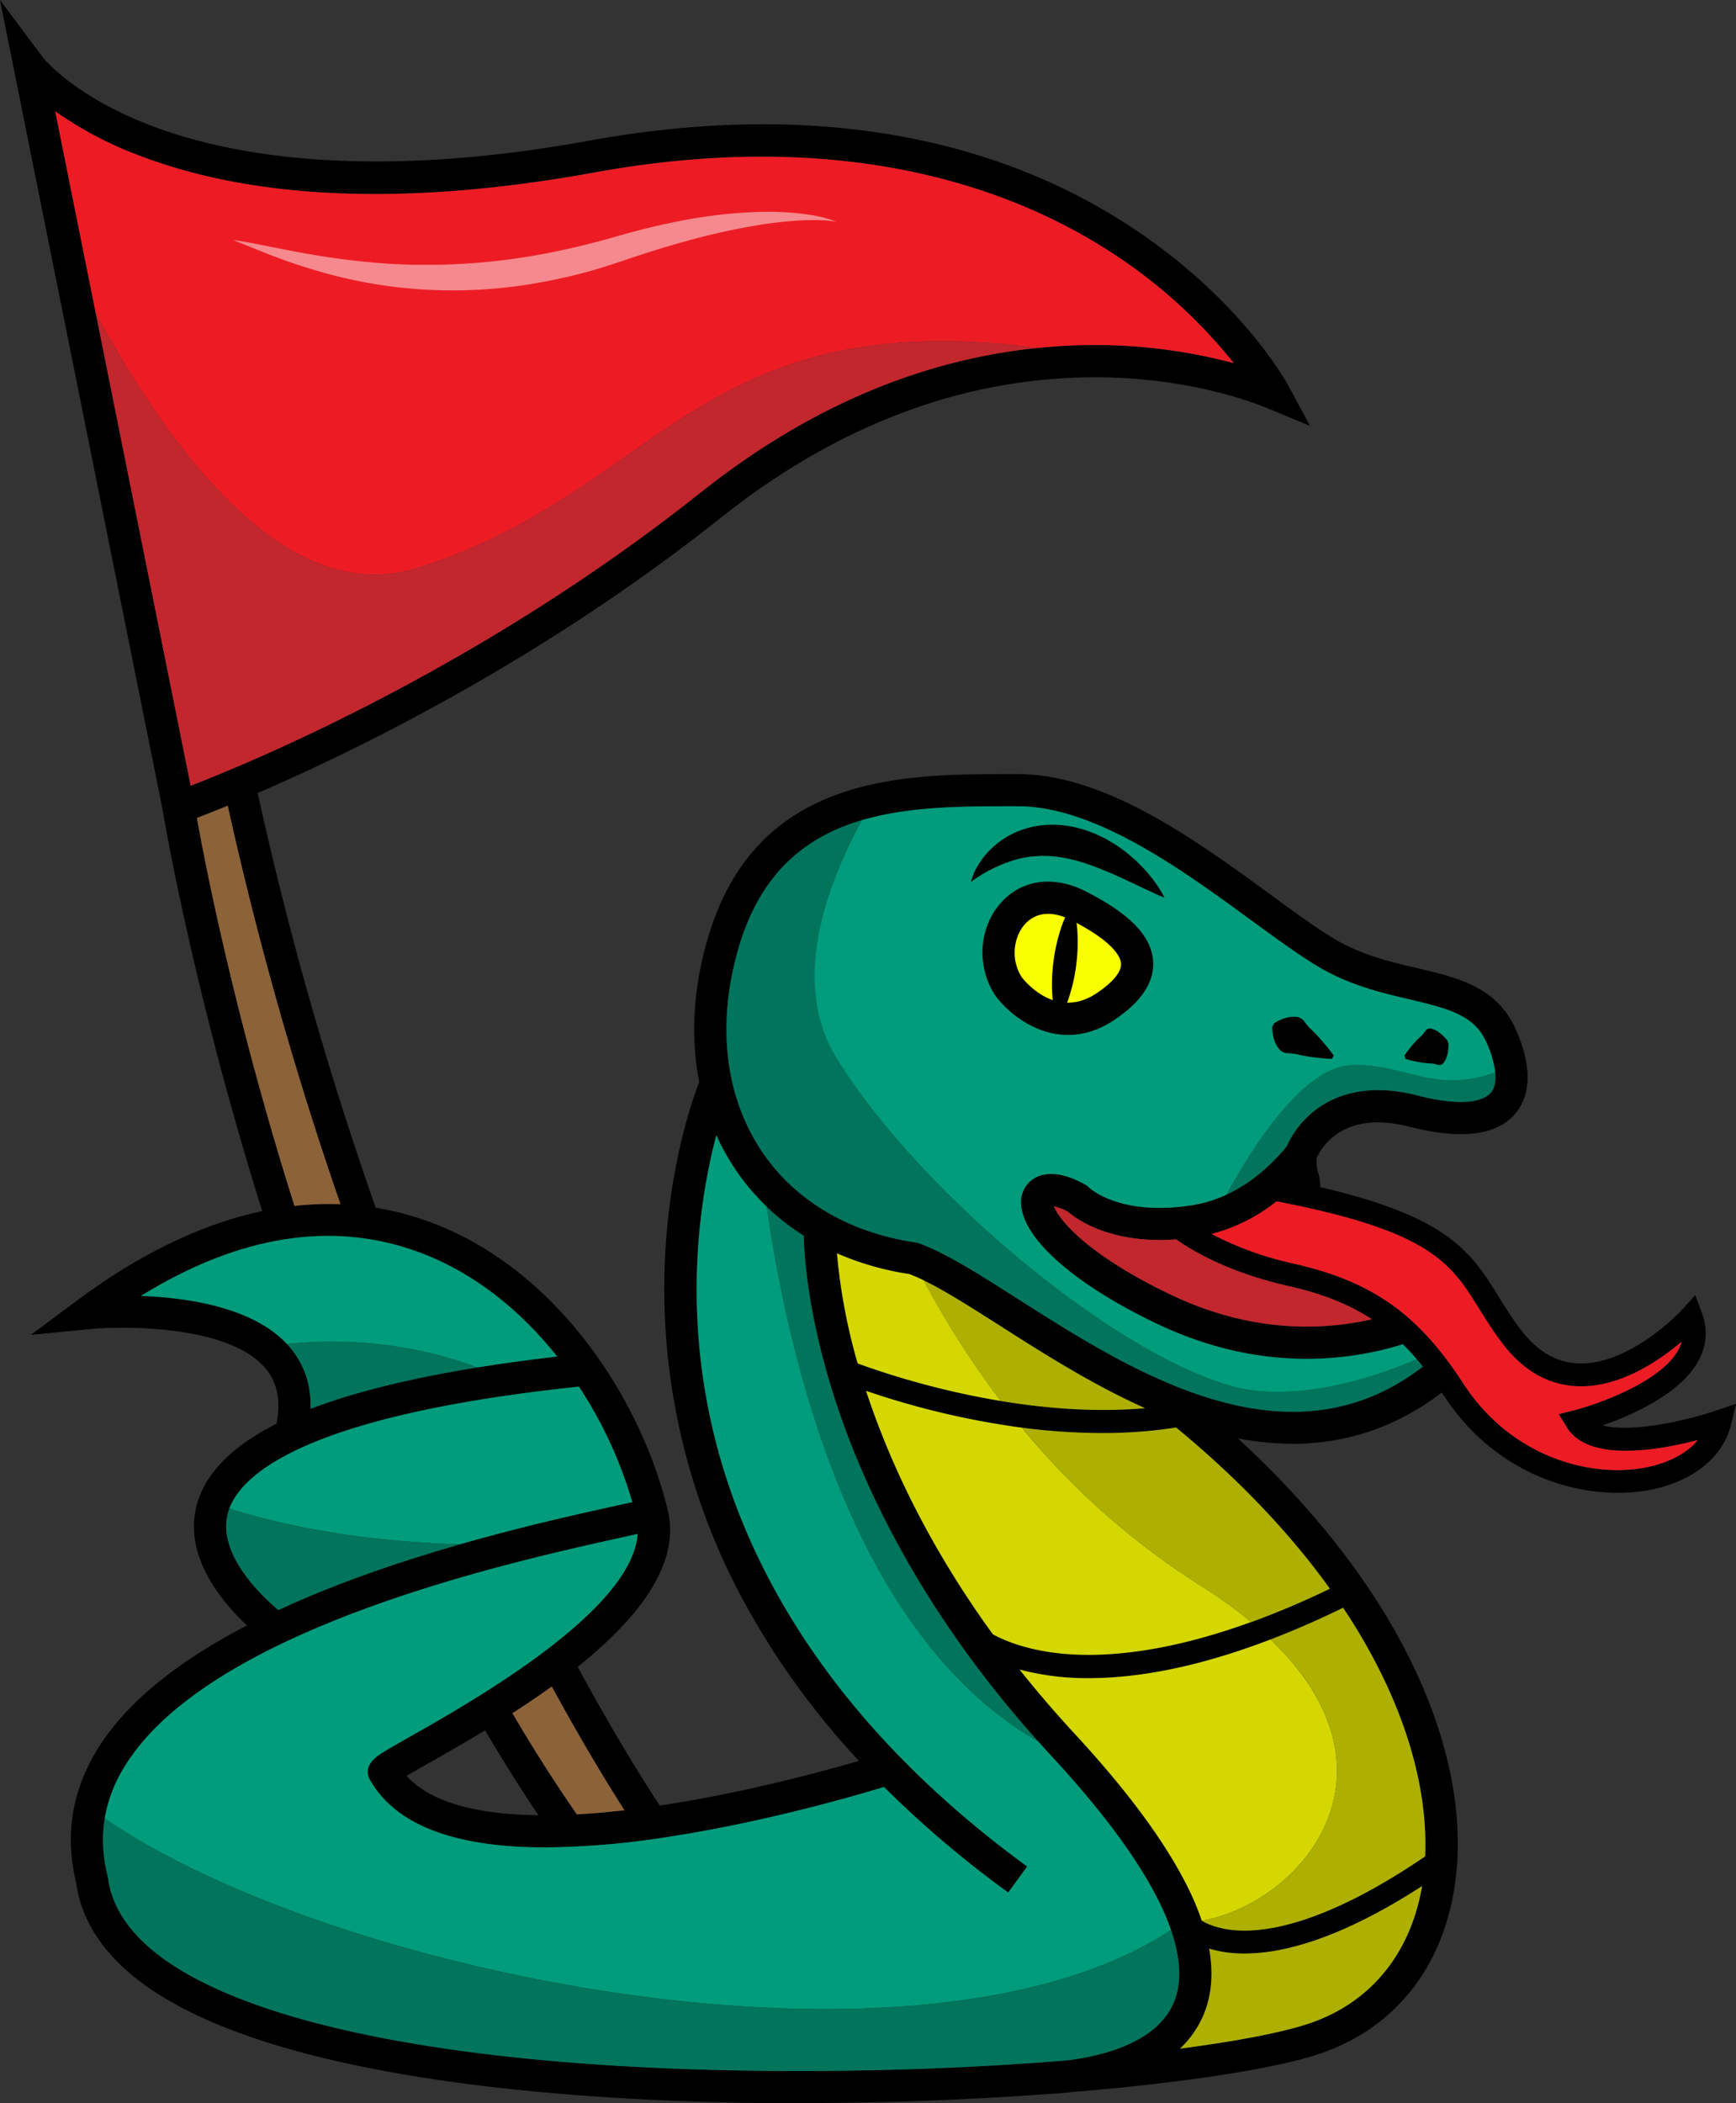
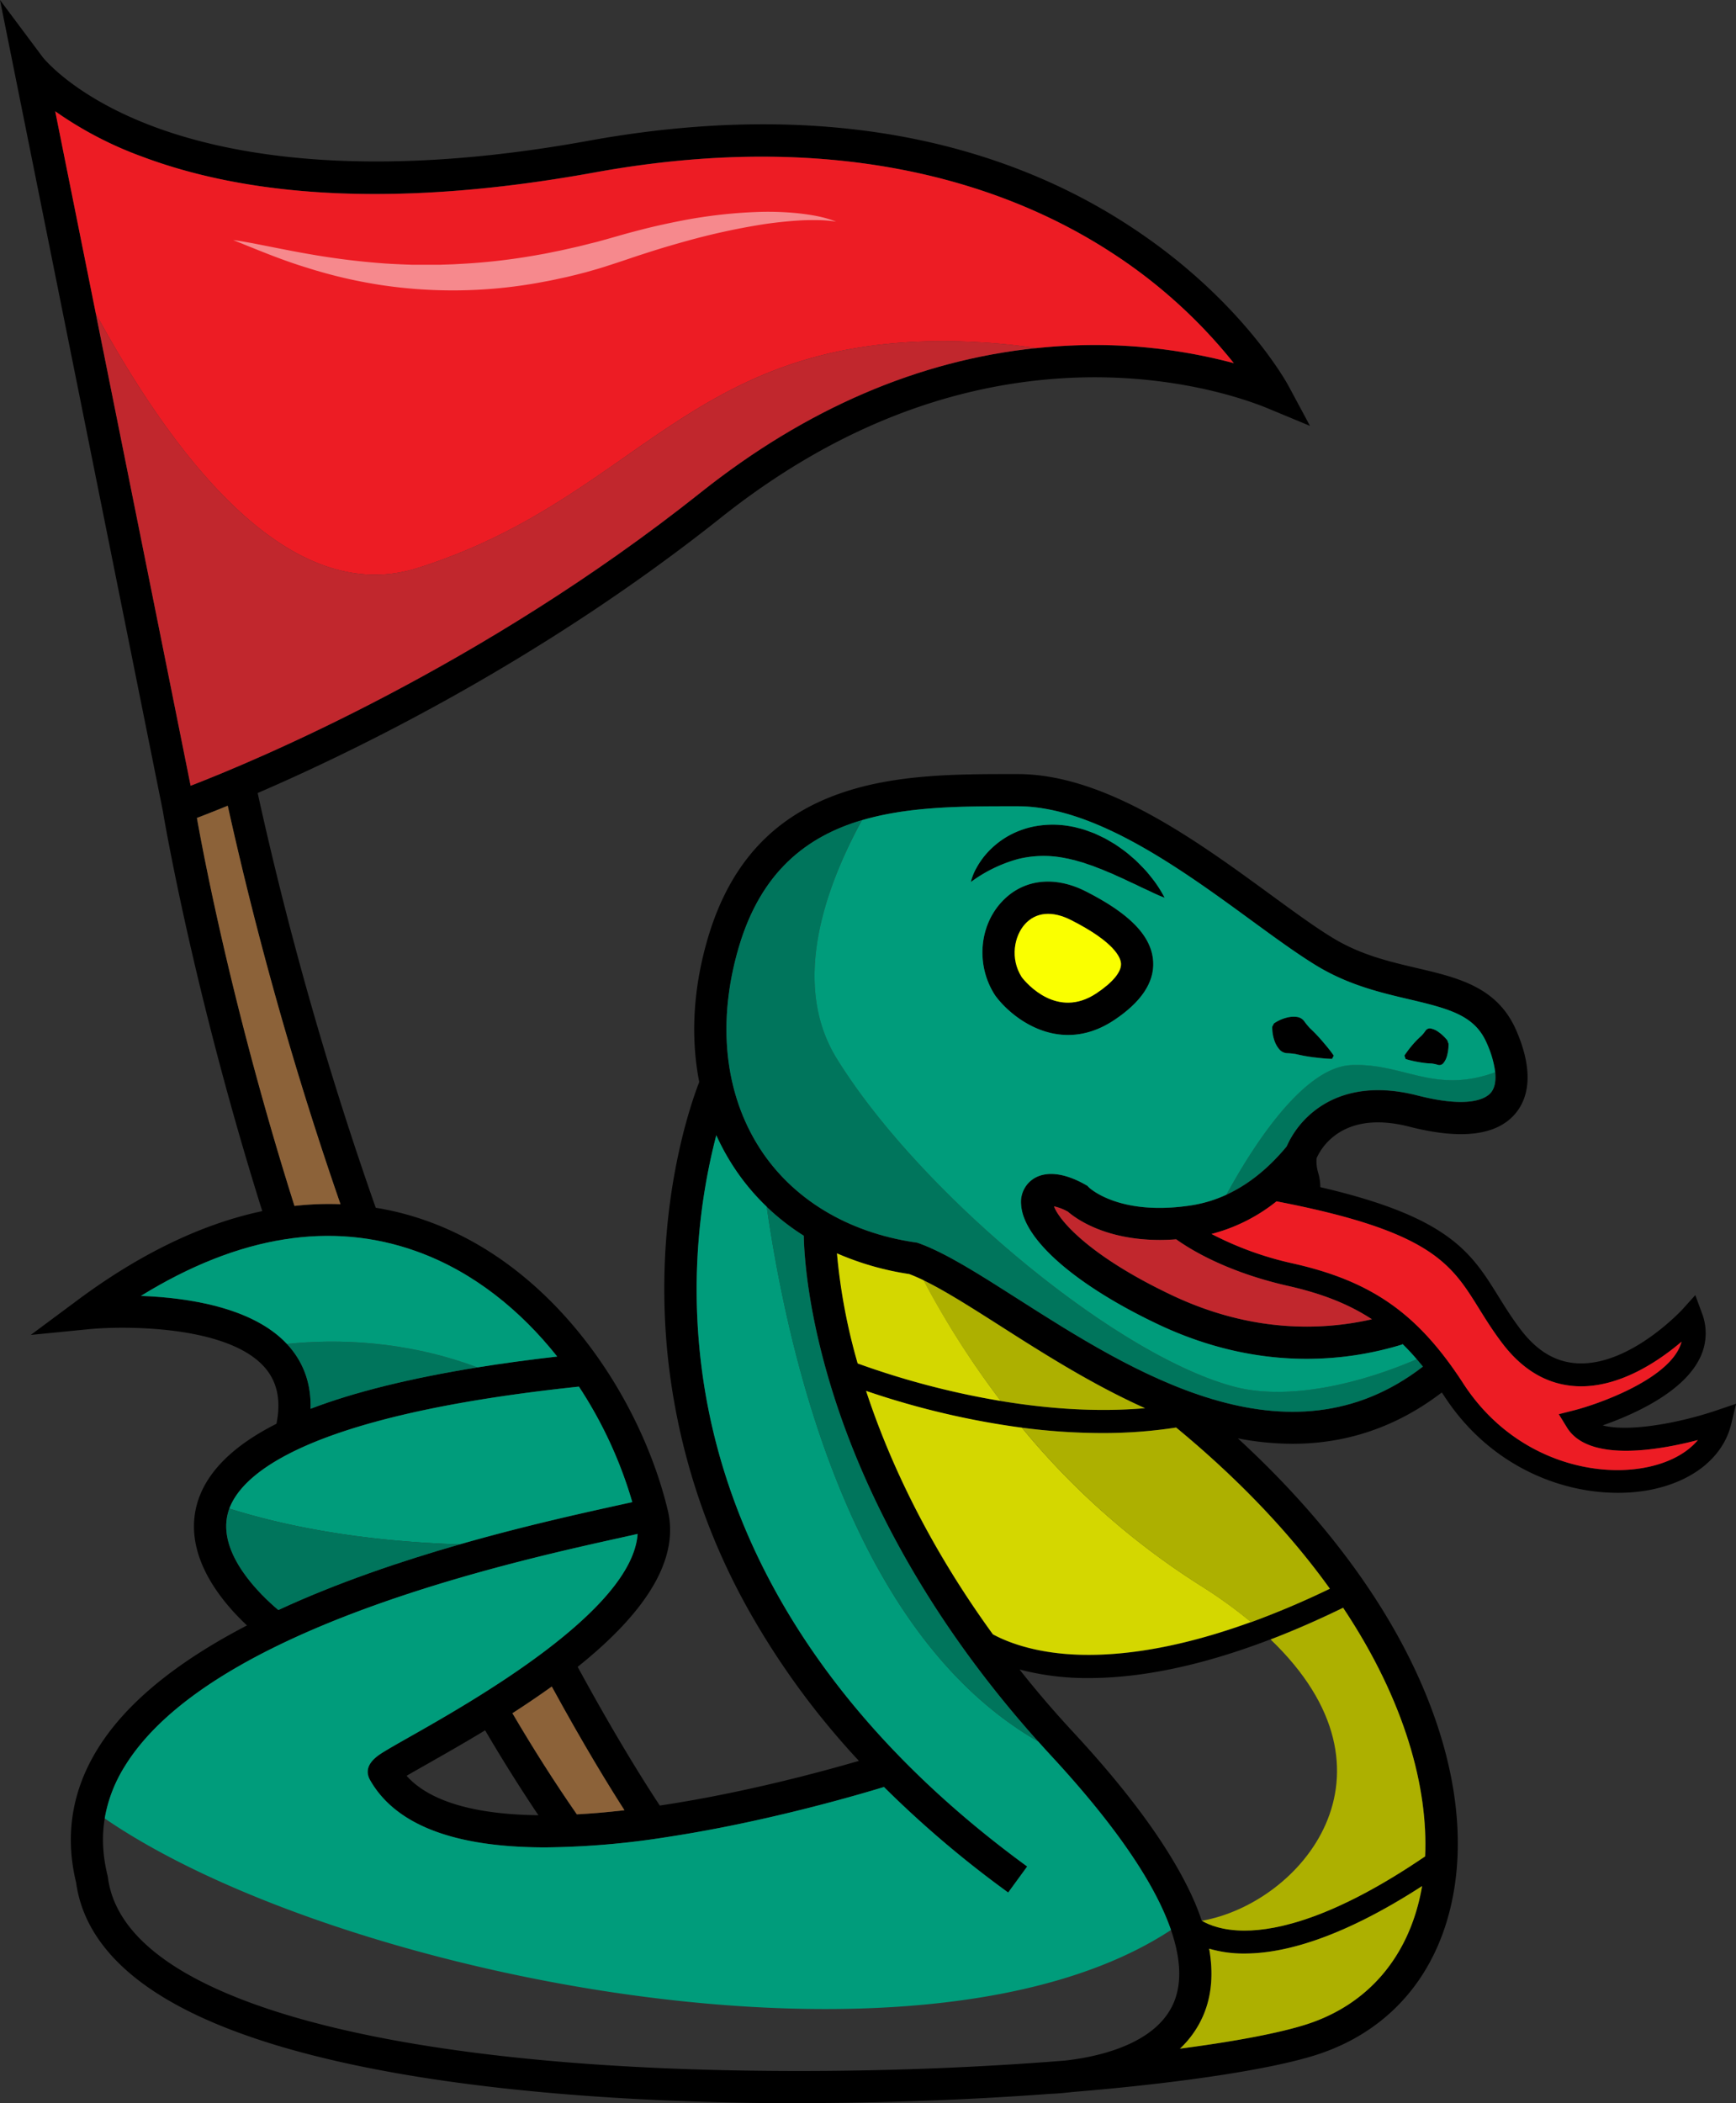
<svg xmlns="http://www.w3.org/2000/svg" viewBox="0 0 754.59 914.06">
  <rect x="0" y="0" width="754.59" height="914.06" fill="#333333" stroke="none" />
  <defs>
    <style>.cls-1{fill:#c1272d;}.cls-2{fill:#ed1c24;}.cls-3{fill:#8c6239;}.cls-4{fill:#f6898d;}.cls-5{fill:#009c7b;}.cls-6{fill:#00755c;}.cls-7{fill:#adb000;}.cls-8{fill:#d4d700;}.cls-9{fill:#faff00;}</style>
  </defs>
  <title>Logo</title>
  <g id="Livello_2" data-name="Livello 2">
    <g id="Snake">
      <g id="Outline">
        <path d="M746,613c-15.52,5.26-37.64,9.54-49.38,6.48,12.8-4.48,34.15-13.83,41.81-28.39a24.32,24.32,0,0,0,1.31-20.53l-2.84-7.7L731.36,569c-.22.25-22.68,24.55-45.49,23.5-9.56-.43-17.69-5.23-24.86-14.65-3.87-5.09-6.84-9.87-9.72-14.51-11.82-19-21.38-34.39-77.39-47.4a22.14,22.14,0,0,0-.92-6.24,17.37,17.37,0,0,1-.71-6.29c1.69-3.94,10.94-21.29,40.35-13.75,22.45,5.75,37.94,3.86,46-5.63,4.89-5.73,8.93-16.67.45-36.22-8.2-18.89-25.24-22.88-43.28-27.11-11.8-2.77-24-5.63-35.9-12.74-7.73-4.62-17.33-11.64-27.5-19.07-32-23.38-71.8-52.48-110.07-52.48h-2c-24.33,0-51.83,0-76,8.71C335.51,355.43,317,376,307.64,407.86c-6.36,21.68-7.53,42.93-3.7,62.37-4,10.26-19.58,55.11-14,115.95a286.06,286.06,0,0,0,35.95,114.44,341.31,341.31,0,0,0,47.46,64.65c-16.68,4.86-50.14,13.89-85.28,19.23l-1.27.19c-5.18-7.82-18.39-28.41-35.7-60.28,25.26-20.23,44.9-44,39.17-68-11.43-47.84-48-105.2-103.95-125.52a126.12,126.12,0,0,0-23-6A1543.4,1543.4,0,0,1,112,344.65C155.21,326,235.58,286.82,313.33,225c47.36-37.67,98.23-58.11,151.18-60.75,45.33-2.25,77.86,9.61,86.75,13.3l18.16,7.54-9.31-17.32c-.82-1.53-20.62-37.67-68.27-69C464,80.37,432.27,67.49,397.65,60.42c-43.06-8.78-90.79-8.53-141.85.76C160.56,78.49,101,67.6,67.85,55.41c-35.44-13-49-30.23-49.29-30.57L0,0,70.73,352.17C71.3,355.61,84,430.91,114,526.35c-26.19,5.54-53.22,18.55-80.36,38.75L13.36,580.16l25.12-2.48c16-1.58,61-1.64,76.77,16.82,5.32,6.23,6.94,14.2,4.92,24.27-19.39,9.78-31,21.63-34.65,35.29-5.87,22.19,10.91,42.14,21.84,52.35-27.69,14.39-51.5,32-64.85,53.55-11.25,18.12-14.41,37.7-9.42,58.21,2.57,18.76,14.6,35.09,35.79,48.53C131.45,906.4,262.22,913.38,334.6,914q6.27,0,12.5,0c38.63,0,76-1.54,109.2-4v0c2.37-.1,5.8-.32,9.87-.82,48.64-4,87.27-10.08,106.17-16.19,31.68-10.24,52.71-34.74,59.23-69,5.79-30.42-.48-65.6-18.12-101.74-16.31-33.39-42.16-66.63-75.39-97.14a125.82,125.82,0,0,0,23.74,2.36c23.8,0,45.52-7.46,64.9-22.3l1,1.45c19.36,29.87,49.84,42.16,75.45,42.16a74.73,74.73,0,0,0,12.54-1c19.51-3.34,33.27-14.14,36.82-28.9l2.12-8.81ZM271.41,786.73q-10.91,1.26-20.7,1.78c-9.53-13.77-18.91-28.5-28-43.94,5.69-3.66,11.44-7.54,17.07-11.6C253.78,758.56,264.91,776.62,271.41,786.73ZM210.87,752c7.52,12.82,15.28,25.17,23.16,36.9-28-.34-47.43-6.09-57.3-17.14,2.43-1.42,5.49-3.15,8.49-4.85C192.54,762.75,201.42,757.72,210.87,752ZM148,523.34a133.17,133.17,0,0,0-20,.75c-25.89-82-38.92-149.21-42.43-168.62,3.21-1.22,7.73-3,13.39-5.3A1560.29,1560.29,0,0,0,148,523.34ZM61.59,68c50.79,19.1,117,21.43,196.72,6.93C369.24,54.78,442,82.87,483.49,110a223,223,0,0,1,52.81,47.84,234.79,234.79,0,0,0-72.49-7.57C407.88,153,354.32,174.5,304.62,214c-95.1,75.64-194.11,116.8-221.76,127.47L24,48.36A161.14,161.14,0,0,0,61.59,68Zm-.34,495.19c42.62-26.27,83-32.73,120.29-19.19,24.45,8.88,44.86,25.64,60.66,45.55-45.51,5.2-81.49,12.83-107.21,22.7.31-10.39-2.72-19.4-9.1-26.87C111.34,568.37,82.2,564,61.25,563.21Zm37.8,94.43c4-15,29.1-42,152.59-55a185.89,185.89,0,0,1,23.2,50.2l-6.69,1.48c-31.16,6.88-94,20.75-147.16,45.42C113.35,693.31,94.39,675.26,99.05,657.64ZM334.72,900C212.32,899,120.57,882.92,76.38,854.88c-17.68-11.22-27.6-24.32-29.47-38.94l-.15-.79c-4.23-17.07-1.73-32.71,7.65-47.81C91.47,707.62,222,678.82,271.16,668l6-1.34c-2.33,33.37-71.65,72.65-98.88,88.08-4.79,2.71-8.56,4.85-11.25,6.5-2.93,1.79-9.78,6-6.16,12.39,11.06,19.48,36.61,29.26,76.19,29.26a356.56,356.56,0,0,0,53.23-4.55c41.71-6.36,81.05-17.77,93.95-21.7a458.83,458.83,0,0,0,54,45.86l8.25-11.31C361.29,749,312,671,304,585.6a267.68,267.68,0,0,1,7.36-92.19,100.92,100.92,0,0,0,7.1,13.09,99.72,99.72,0,0,0,30.95,30.55c.14,7.59,1.47,32.38,12.46,67.65C373.75,643,399.9,701.49,456.7,762.83c56,60.43,60,91.68,53.61,107.25-7.71,18.66-33.85,23.95-47.46,25.45l-7.11.55h0C419.32,898.81,377.68,900.38,334.72,900Zm38.11-307.44a253.84,253.84,0,0,1-9-47.85,124.53,124.53,0,0,0,31.41,9c10.2,3.81,23.87,12.53,39.65,22.58,18.32,11.68,39.83,25.4,62.85,35.7C443.71,616.7,388.73,598.42,372.83,592.57ZM568,879.74c-11.5,3.71-30.66,7.4-55.13,10.6a43.31,43.31,0,0,0,10.34-14.92c3.46-8.37,4.23-17.92,2.34-28.53A52.9,52.9,0,0,0,541,849c16.8,0,41.73-6.41,77.16-29.31-.1.6-.2,1.19-.31,1.77C612.3,850.45,594.62,871.15,568,879.74Zm51.45-73c-38.91,26.51-64,32.26-78.46,32.26h-.39c-9.18-.07-15-2.37-18.24-4.28q-1.3-3.87-3-7.89c-9-20.93-26.59-45.68-52.42-73.56q-13-14-23.78-27.72a114.54,114.54,0,0,0,30.16,3.73c25.86,0,62-7,110.47-30.59C611,739.53,620.8,777.36,619.49,806.79ZM578.06,690.42c-55.85,26.93-93.66,30.36-115.81,28.34-15.26-1.4-25.25-5.51-30.67-8.45-29.8-41-46.17-78.39-55.12-105.79,19.35,6.63,59.45,18.29,102.54,18.29a209.18,209.18,0,0,0,32.24-2.4C539.73,643.92,561.64,667.57,578.06,690.42ZM442.38,564.48c-16.81-10.72-31.33-20-43.07-24.19l-.66-.23L398,540c-29.5-4.3-53.57-18.87-67.77-41-15.34-23.91-18.58-54.86-9.12-87.14,18-61.47,71.83-61.45,119.25-61.44h2c33.7,0,71.46,27.6,101.81,49.78,10.44,7.63,20.29,14.83,28.58,19.79,13.75,8.23,27.64,11.48,39.88,14.35,18,4.22,28.49,7.19,33.63,19.05,4.32,9.94,5,17.8,1.75,21.56-2,2.31-9,7-31.91,1.16s-37.31.61-45.28,7.1a40.5,40.5,0,0,0-11.56,15.08c-12.09,14.59-26,23.2-41.48,25.57-31,4.76-44-7.38-44.49-7.83l-.7-.71-.87-.49c-9-5.07-16.94-6-22.36-2.61a12,12,0,0,0-5.51,11.29c.86,15.12,23.63,35.06,59.42,52,43.86,20.81,82,16.27,106.34,8.79l-.09-.3a110.32,110.32,0,0,1,9,9.94C559.7,639.26,492.05,596.15,442.38,564.48Zm68.88-25.87c6.58,4.71,22.44,14.33,48.76,20.28,14.46,3.27,26.14,7.8,36.31,14.46-21.82,5-52.43,5.92-87.06-10.51-35.86-17-49-32.53-51.12-38.56a21.38,21.38,0,0,1,6.05,2.33c3.38,2.92,16.05,12.28,40,12.28C506.43,538.89,508.8,538.79,511.26,538.61ZM714,638c-24.25,4.15-57.74-5.59-77.91-36.71-19.61-30.26-39.62-44.39-73.82-52.13a142.87,142.87,0,0,1-35.63-12.87,75.47,75.47,0,0,0,28.26-14.17c67.06,12.9,75.84,27,87.93,46.47,3,4.83,6.11,9.82,10.26,15.28,9,11.77,19.83,18,32.36,18.59,18.5.85,35.87-11.14,45.51-19.35a16.12,16.12,0,0,1-1.33,3.38c-7.4,14.08-35.33,23.87-45.46,26.46l-6.59,1.67,3.56,5.79c9.37,15.26,39.89,9.88,56.9,5.44C733,631.84,724.55,636.17,714,638Z" />
        <path d="M463.27,373a26.31,26.31,0,0,1,2.57.57,23.81,23.81,0,0,1,2.58.66l2.6.74c.86.3,1.72.61,2.59.9l1.31.43,1.3.51c.86.35,1.74.67,2.62,1l2.62,1.11c.88.37,1.79.69,2.66,1.11,1.73.85,3.55,1.56,5.33,2.44.89.42,1.77.86,2.69,1.27s1.83.82,2.73,1.29c1.8.89,3.69,1.73,5.57,2.61s3.78,1.77,5.83,2.53a58.57,58.57,0,0,0-3.3-5.51c-1.19-1.77-2.55-3.4-3.88-5.07s-2.88-3.14-4.38-4.67a28.61,28.61,0,0,0-2.37-2.17c-.81-.7-1.62-1.42-2.46-2.1-1.7-1.33-3.49-2.59-5.3-3.8l-2.85-1.68-1.44-.82-1.51-.73c-1-.48-2-.94-3-1.41L472.56,361a32.55,32.55,0,0,0-3.27-1c-1.12-.27-2.21-.62-3.36-.79a42.31,42.31,0,0,0-14-.46,38.21,38.21,0,0,0-13.34,4.35,37.14,37.14,0,0,0-10.48,8.65,35.43,35.43,0,0,0-3.71,5.48,23.81,23.81,0,0,0-2.38,6.07,62,62,0,0,1,20.75-10.05A46.62,46.62,0,0,1,463.27,373Z" />
        <path d="M484.37,443.3c11.74-7.83,17.41-16.38,16.88-25.4-.66-11-10-20.7-29.34-30.52-14-7.08-27.74-5.22-36.87,5-9.65,10.77-10.7,27.69-2.49,40.22l.25.36c5.39,7.2,17.08,16.89,31.49,16.89C470.57,449.82,477.36,448,484.37,443.3Zm-40.24-18.61c-5.21-8.16-3.22-17.91,1.34-23,4.77-5.33,11.92-6,20.11-1.82,19.14,9.71,21.55,16.43,21.69,18.86.22,3.6-3.57,8.19-10.67,12.93C459.54,443.05,446.17,427.3,444.13,424.69Z" />
        <path d="M616.68,461.59a35.17,35.17,0,0,0,5.47.6,16.31,16.31,0,0,1,2.85.6,2.24,2.24,0,0,0,2.36-.76,8.3,8.3,0,0,0,1.54-3,18.66,18.66,0,0,0,.7-5.41l-.54-1.51a18.76,18.76,0,0,0-4-3.73A8.28,8.28,0,0,0,622,447a2.22,2.22,0,0,0-2.31.91,16.94,16.94,0,0,1-1.82,2.26,36.87,36.87,0,0,0-3.86,3.93,47.62,47.62,0,0,0-3.59,4.68l.54,1.51A47.79,47.79,0,0,0,616.68,461.59Z" />
        <path d="M556.07,456a4.73,4.73,0,0,0,3.28,1.68,29.63,29.63,0,0,1,4,.41,69.19,69.19,0,0,0,7.64,1.39c2.63.3,5.25.63,8,.68l.76-1.41c-1.57-2.28-3.28-4.29-5-6.32a68.08,68.08,0,0,0-5.36-5.61,30,30,0,0,1-2.53-3.09,4.72,4.72,0,0,0-3.21-1.82,11.73,11.73,0,0,0-4.36.32,17.47,17.47,0,0,0-5.55,2.52L553,446.2a17.83,17.83,0,0,0,.95,6A11.52,11.52,0,0,0,556.07,456Z" />
      </g>
      <g id="Mouth">
        <path class="cls-1" d="M464.2,526.61a21.38,21.38,0,0,0-6.05-2.33c2.16,6,15.26,21.54,51.12,38.56,34.63,16.43,65.24,15.48,87.06,10.51-10.17-6.66-21.85-11.19-36.31-14.46-26.32-5.95-42.18-15.57-48.76-20.28-2.46.18-4.83.28-7.08.28C480.25,538.89,467.58,529.53,464.2,526.61Z" />
        <path class="cls-2" d="M681.1,620.39l-3.56-5.79,6.59-1.67c10.13-2.59,38.06-12.38,45.46-26.46a16.12,16.12,0,0,0,1.33-3.38c-9.64,8.21-27,20.2-45.51,19.35-12.53-.57-23.41-6.82-32.36-18.59-4.15-5.46-7.25-10.45-10.26-15.28C630.7,549.11,621.92,535,554.86,522.1a75.47,75.47,0,0,1-28.26,14.17,142.87,142.87,0,0,0,35.63,12.87c34.2,7.74,54.21,21.87,73.82,52.13C656.22,632.39,689.71,642.13,714,638c10.59-1.81,19-6.14,24-12.15C721,630.27,690.47,635.65,681.1,620.39Z" />
      </g>
      <g id="Flag">
        <path class="cls-3" d="M222.75,744.57c9.05,15.44,18.43,30.17,28,43.94q9.81-.53,20.7-1.78c-6.5-10.11-17.63-28.17-31.59-53.76C234.19,737,228.44,740.91,222.75,744.57Z" />
        <path class="cls-3" d="M148,523.34a1560.29,1560.29,0,0,1-49-173.17c-5.66,2.31-10.18,4.08-13.39,5.3C89,374.88,102.06,442.11,128,524.09A133.17,133.17,0,0,1,148,523.34Z" />
        <path class="cls-2" d="M181.61,246.83c99.2-31.42,119.1-105.5,245.42-98,8.21.48,16,1.33,23.36,2.47q6.69-.7,13.42-1.05a234.79,234.79,0,0,1,72.49,7.57A223,223,0,0,0,483.49,110C442,82.87,369.24,54.78,258.31,75,178.57,89.45,112.38,87.12,61.59,68A161.14,161.14,0,0,1,24,48.36l17.67,88C78,203,127.48,264,181.61,246.83Z" />
        <path class="cls-1" d="M304.62,214c45.71-36.35,94.68-57.4,145.77-62.72-7.38-1.14-15.15-2-23.36-2.47-126.32-7.5-146.22,66.58-245.42,98C127.48,264,78,203,41.66,136.34l41.2,205.15C110.51,330.82,209.52,289.66,304.62,214Z" />
        <path class="cls-4" d="M101.36,104.33c2.78.34,5.53.87,8.29,1.35l8.22,1.62c5.46,1.07,10.89,2.16,16.33,3.09a321.48,321.48,0,0,0,32.62,4.08c2.72.2,5.44.32,8.16.44l4.07.15,4.08,0c1.36,0,2.72,0,4.07,0l4.08,0c2.71-.11,5.42-.14,8.13-.33a265.78,265.78,0,0,0,32.32-3.58c2.68-.47,5.36-.91,8-1.49l4-.81,4-.89,4-.91,4-1c1.31-.35,2.64-.64,4-1l3.94-1.09,8-2.27c2.71-.75,5.44-1.45,8.17-2.16,5.47-1.38,11-2.57,16.52-3.65a213.85,213.85,0,0,1,33.67-3.79,128,128,0,0,1,16.95.61c5.6.63,11.25,1.52,16.47,3.64a51.31,51.31,0,0,0-8.29-.67c-2.76-.05-5.51,0-8.26.18s-5.48.43-8.21.73-5.45.66-8.16,1.1a298.1,298.1,0,0,0-32.12,7.07c-5.29,1.46-10.54,3-15.78,4.67-2.61.84-5.23,1.67-7.82,2.55s-5.19,1.75-7.92,2.64-5.39,1.77-8.12,2.54l-4.1,1.17-4.13,1.06-4.13,1-4.17.9c-2.77.63-5.58,1.12-8.37,1.64a210.12,210.12,0,0,1-68,1,212.16,212.16,0,0,1-33-7.75C122,112.85,111.72,108.49,101.36,104.33Z" />
      </g>
      <g id="Body">
        <path class="cls-5" d="M509,838.76c-6.17-17.87-21.24-42.41-52.29-75.93q-2.76-3-5.43-6c-78.78-45.12-107.58-160.32-118-232.4a97.49,97.49,0,0,1-14.83-18,100.92,100.92,0,0,1-7.1-13.09A267.68,267.68,0,0,0,304,585.6C312,671,361.29,749,446.48,811.17l-8.25,11.31a458.83,458.83,0,0,1-54-45.86c-12.9,3.93-52.24,15.34-93.95,21.7a356.56,356.56,0,0,1-53.23,4.55c-39.58,0-65.13-9.78-76.19-29.26-3.62-6.39,3.23-10.6,6.16-12.39,2.69-1.65,6.46-3.79,11.25-6.5,27.23-15.43,96.55-54.71,98.88-88.08l-6,1.34C222,678.82,91.47,707.62,54.41,767.34a62.44,62.44,0,0,0-8.89,22.95C146,859.22,400.88,909.86,509,838.76Z" />
        <path class="cls-6" d="M451.27,756.87c-53-59.16-77.9-115.13-89.45-152.17-11-35.27-12.32-60.06-12.46-67.65a102.1,102.1,0,0,1-16.12-12.58C343.69,596.55,372.49,711.75,451.27,756.87Z" />
-         <path class="cls-6" d="M45.52,790.29a61.25,61.25,0,0,0,1.24,24.86l.15.79c1.87,14.62,11.79,27.72,29.47,38.94,44.19,28,135.94,44.07,258.34,45.13,43,.37,84.6-1.2,121-3.93h0l7.11-.55c13.61-1.5,39.75-6.79,47.46-25.45,2.86-6.94,3.64-17-1.32-31.32C400.88,909.86,146,859.22,45.52,790.29Z" />
        <path class="cls-5" d="M274.84,652.82a185.89,185.89,0,0,0-23.2-50.2c-118.16,12.49-146.27,37.74-151.95,53,22.59,7.14,55.59,14.15,100.17,15.55,27.44-7.86,52.13-13.31,68.29-16.88Z" />
        <path class="cls-6" d="M99.05,657.64c-4.66,17.62,14.3,35.67,21.94,42.08,25.59-11.87,53.41-21.24,78.87-28.54-44.58-1.4-77.58-8.41-100.17-15.55C99.44,656.32,99.22,657,99.05,657.64Z" />
        <path class="cls-6" d="M124.71,584.09c.4.43.8.86,1.18,1.31,6.38,7.47,9.41,16.48,9.1,26.87,18.8-7.22,43.08-13.23,72.56-18C175.93,582.49,146.19,581.88,124.71,584.09Z" />
        <path class="cls-5" d="M181.54,544c-37.28-13.54-77.67-7.08-120.29,19.19,20.4.76,48.56,4.94,63.46,20.88,21.48-2.21,51.22-1.6,82.84,10.2q16.27-2.61,34.65-4.72C226.4,569.66,206,552.9,181.54,544Z" />
      </g>
      <g id="Head">
        <path class="cls-6" d="M536.3,602.62c-51.55-13.71-136.44-84.29-172.5-142.42C343.92,428.15,358,387,374.61,356.43c-23.82,7.05-43.86,22.32-53.54,55.37-9.46,32.28-6.22,63.23,9.12,87.14,14.2,22.14,38.27,36.71,67.77,41l.69.11.66.23c11.74,4.21,26.26,13.47,43.07,24.19,49.67,31.67,117.32,74.78,176.1,29.44-.88-1.1-1.76-2.16-2.66-3.2C589.14,602.18,558.82,608.6,536.3,602.62Z" />
        <path class="cls-6" d="M587.36,462.86c-21.23.92-43.56,36.65-54.28,56.31,9.46-4.35,18.22-11.34,26.18-20.94a40.5,40.5,0,0,1,11.56-15.08c8-6.49,22.31-13,45.28-7.1S646,477.2,648,474.89c1.67-1.95,2.29-5,1.9-8.92C623.36,475.65,610.16,461.88,587.36,462.86Z" />
        <path class="cls-5" d="M609.61,584.28c-24.3,7.48-62.48,12-106.34-8.79-35.79-17-58.56-36.92-59.42-52a12,12,0,0,1,5.51-11.29c5.42-3.38,13.36-2.46,22.36,2.61l.87.49.7.71c.47.45,13.47,12.59,44.49,7.83a57.36,57.36,0,0,0,15.3-4.63c10.72-19.66,33-55.39,54.28-56.31,22.8-1,36,12.79,62.55,3.11a43.74,43.74,0,0,0-3.65-12.64c-5.14-11.86-15.59-14.83-33.63-19.05-12.24-2.87-26.13-6.12-39.88-14.35-8.29-5-18.14-12.16-28.58-19.79-30.35-22.18-68.11-49.78-101.81-49.78h-2c-21.93,0-45.22,0-65.71,6.07C358,387,343.92,428.15,363.8,460.2c36.06,58.13,121,128.71,172.5,142.42,22.52,6,52.84-.44,79.52-11.9-2.06-2.39-4.15-4.64-6.3-6.74ZM614,454.06a36.87,36.87,0,0,1,3.86-3.93,16.94,16.94,0,0,0,1.82-2.26A2.22,2.22,0,0,1,622,447a8.28,8.28,0,0,1,3.12,1.38,18.76,18.76,0,0,1,4,3.73l.54,1.51a18.66,18.66,0,0,1-.7,5.41,8.3,8.3,0,0,1-1.54,3,2.24,2.24,0,0,1-2.36.76,16.31,16.31,0,0,0-2.85-.6,35.17,35.17,0,0,1-5.47-.6,47.79,47.79,0,0,1-5.74-1.34l-.54-1.51A47.62,47.62,0,0,1,614,454.06Zm-60.25-9.27a17.47,17.47,0,0,1,5.55-2.52,11.73,11.73,0,0,1,4.36-.32,4.72,4.72,0,0,1,3.21,1.82,30,30,0,0,0,2.53,3.09,68.08,68.08,0,0,1,5.36,5.61c1.71,2,3.42,4,5,6.32L579,460.2c-2.77-.05-5.39-.38-8-.68a69.19,69.19,0,0,1-7.64-1.39,29.63,29.63,0,0,0-4-.41,4.73,4.73,0,0,1-3.28-1.68,11.52,11.52,0,0,1-2.14-3.82,17.83,17.83,0,0,1-.95-6ZM424.41,377.26a35.43,35.43,0,0,1,3.71-5.48,37.14,37.14,0,0,1,10.48-8.65,38.21,38.21,0,0,1,13.34-4.35,42.31,42.31,0,0,1,14,.46c1.15.17,2.24.52,3.36.79a32.55,32.55,0,0,1,3.27,1l3.18,1.17c1,.47,2,.93,3,1.41l1.51.73,1.44.82,2.85,1.68c1.81,1.21,3.6,2.47,5.3,3.8.84.68,1.65,1.4,2.46,2.1a28.61,28.61,0,0,1,2.37,2.17c1.5,1.53,3,3,4.38,4.67s2.69,3.3,3.88,5.07a58.57,58.57,0,0,1,3.3,5.51c-2-.76-4-1.63-5.83-2.53s-3.77-1.72-5.57-2.61c-.9-.47-1.82-.88-2.73-1.29s-1.8-.85-2.69-1.27c-1.78-.88-3.6-1.59-5.33-2.44-.87-.42-1.78-.74-2.66-1.11l-2.62-1.11c-.88-.33-1.76-.65-2.62-1l-1.3-.51-1.31-.43c-.87-.29-1.73-.6-2.59-.9l-2.6-.74a23.81,23.81,0,0,0-2.58-.66,26.31,26.31,0,0,0-2.57-.57,46.62,46.62,0,0,0-20.49.29A62,62,0,0,0,422,383.33,23.81,23.81,0,0,1,424.41,377.26Zm8.39,55.67-.25-.36c-8.21-12.53-7.16-29.45,2.49-40.22,9.13-10.19,22.91-12.05,36.87-5,19.36,9.82,28.68,19.52,29.34,30.52.53,9-5.14,17.57-16.88,25.4-7,4.68-13.8,6.52-20.08,6.52C449.88,449.82,438.19,440.13,432.8,432.93Z" />
      </g>
      <g id="Belly">
        <path class="cls-7" d="M497.71,612c-23-10.3-44.53-24-62.85-35.7-12.77-8.13-24.15-15.39-33.44-19.88A383.56,383.56,0,0,0,435,608.86C454.32,612.07,476.1,613.87,497.71,612Z" />
        <path class="cls-8" d="M395.21,553.7a124.53,124.53,0,0,1-31.41-9,253.84,253.84,0,0,0,9,47.85A355,355,0,0,0,435,608.86a383.56,383.56,0,0,1-33.54-52.46C399.23,555.34,397.16,554.43,395.21,553.7Z" />
        <path class="cls-7" d="M525.59,846.89c1.89,10.61,1.12,20.16-2.34,28.53a43.31,43.31,0,0,1-10.34,14.92c24.47-3.2,43.63-6.89,55.13-10.6,26.58-8.59,44.26-29.29,49.78-58.28.11-.58.21-1.17.31-1.77C582.7,842.59,557.77,849,541,849A52.9,52.9,0,0,1,525.59,846.89Z" />
-         <path class="cls-8" d="M552.29,712.51c-33,12.66-59,16.82-78.94,16.82a114.54,114.54,0,0,1-30.16-3.73q10.86,13.68,23.78,27.72c25.83,27.88,43.46,52.63,52.42,73.56q1.71,4,3,7.89C565.18,827.22,613.27,771,552.29,712.51Z" />
        <path class="cls-7" d="M583.82,698.74c-11.15,5.43-21.65,10-31.53,13.77,61,58.47,12.89,114.71-29.89,122.26,3.26,1.91,9.06,4.21,18.24,4.28H541c14.45,0,39.55-5.75,78.46-32.26C620.8,777.36,611,739.53,583.82,698.74Z" />
        <path class="cls-8" d="M444.18,620.47a355.25,355.25,0,0,1-67.72-16c9,27.4,25.32,64.75,55.12,105.79,5.42,2.94,15.41,7.05,30.67,8.45,17.28,1.58,44.09-.17,81.56-13.8a210.14,210.14,0,0,0-22.45-16.13A326.25,326.25,0,0,1,444.18,620.47Z" />
        <path class="cls-7" d="M511.24,620.41a209.18,209.18,0,0,1-32.24,2.4,272.24,272.24,0,0,1-34.82-2.34,326.25,326.25,0,0,0,77.18,68.36A210.14,210.14,0,0,1,543.81,705a370.79,370.79,0,0,0,34.25-14.54C561.64,667.57,539.73,643.92,511.24,620.41Z" />
      </g>
      <g id="Eye">
        <path class="cls-9" d="M465.58,399.87c-8.19-4.16-15.34-3.51-20.11,1.82-4.56,5.09-6.55,14.84-1.34,23,2,2.61,15.41,18.36,32.47,7,7.1-4.74,10.89-9.33,10.67-12.93C487.13,416.3,484.72,409.58,465.58,399.87Z" />
-         <path d="M466.11,392.83a49.36,49.36,0,0,1,2.26,13.36,76.15,76.15,0,0,1-.55,13,74.84,74.84,0,0,1-2.69,12.74,48.67,48.67,0,0,1-5.52,12.39A49.15,49.15,0,0,1,457.33,431a76.15,76.15,0,0,1,.57-13,75.28,75.28,0,0,1,2.7-12.74A49.07,49.07,0,0,1,466.11,392.83Z" />
      </g>
    </g>
  </g>
</svg>